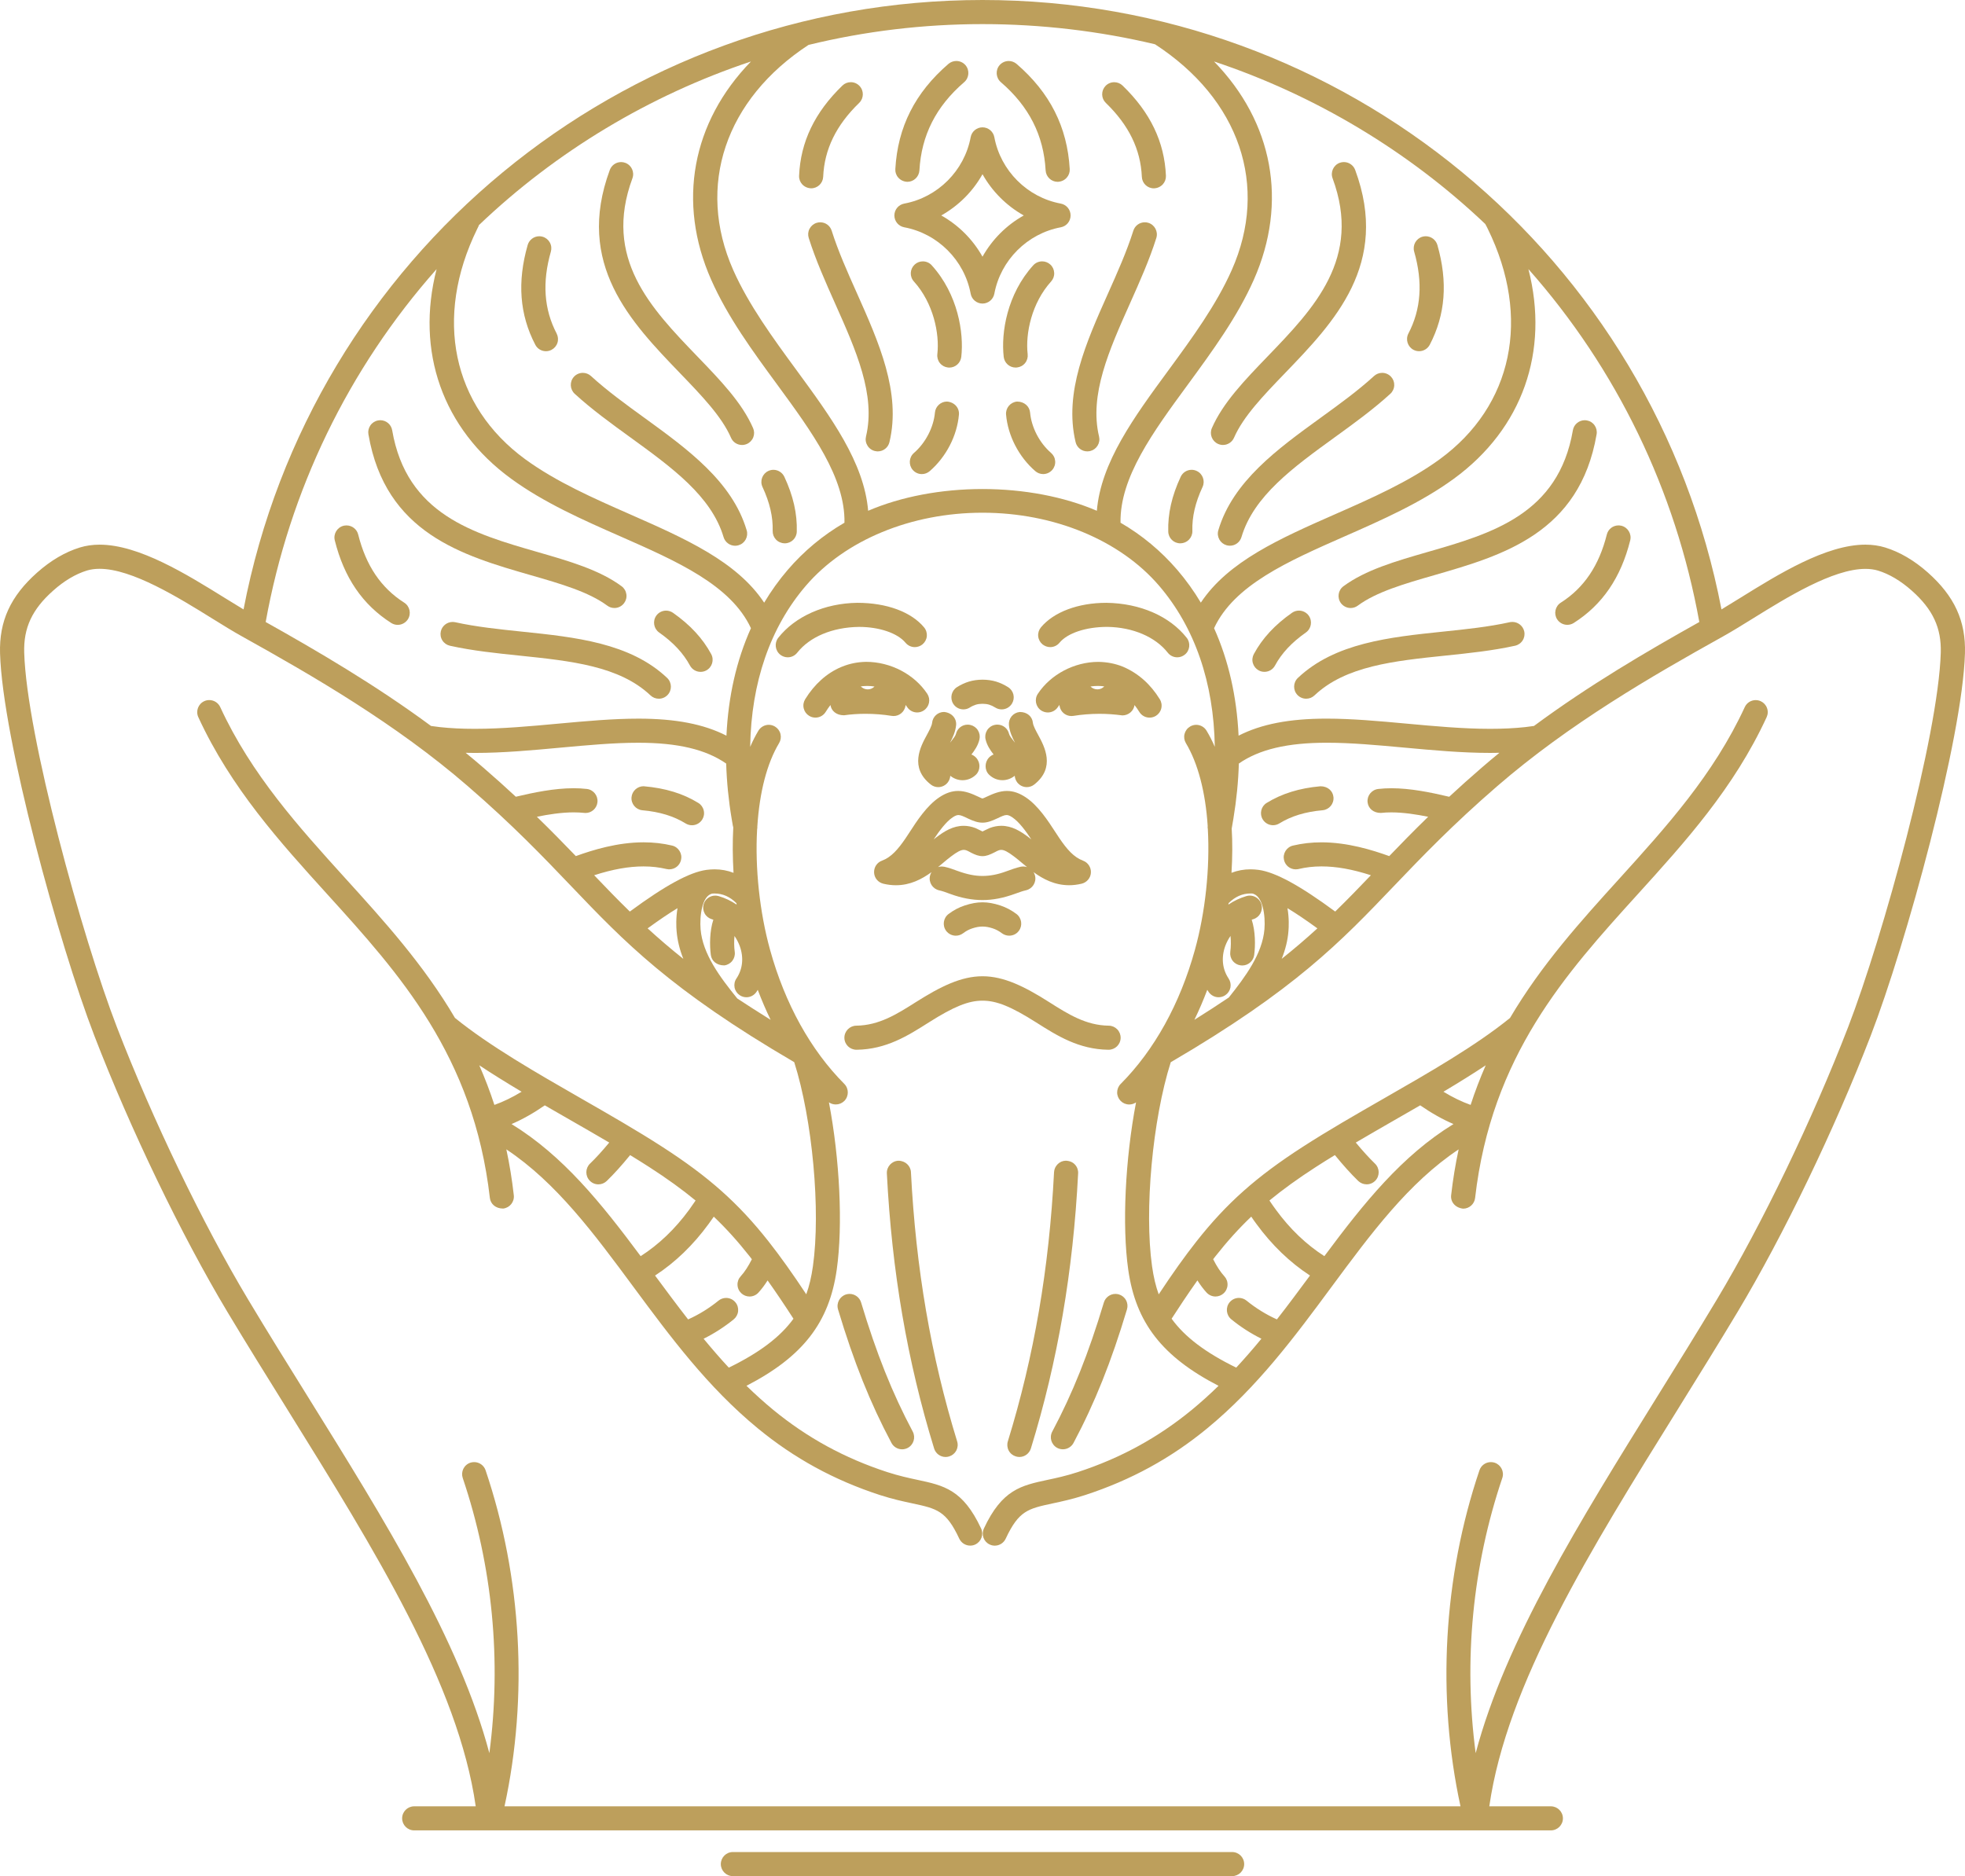
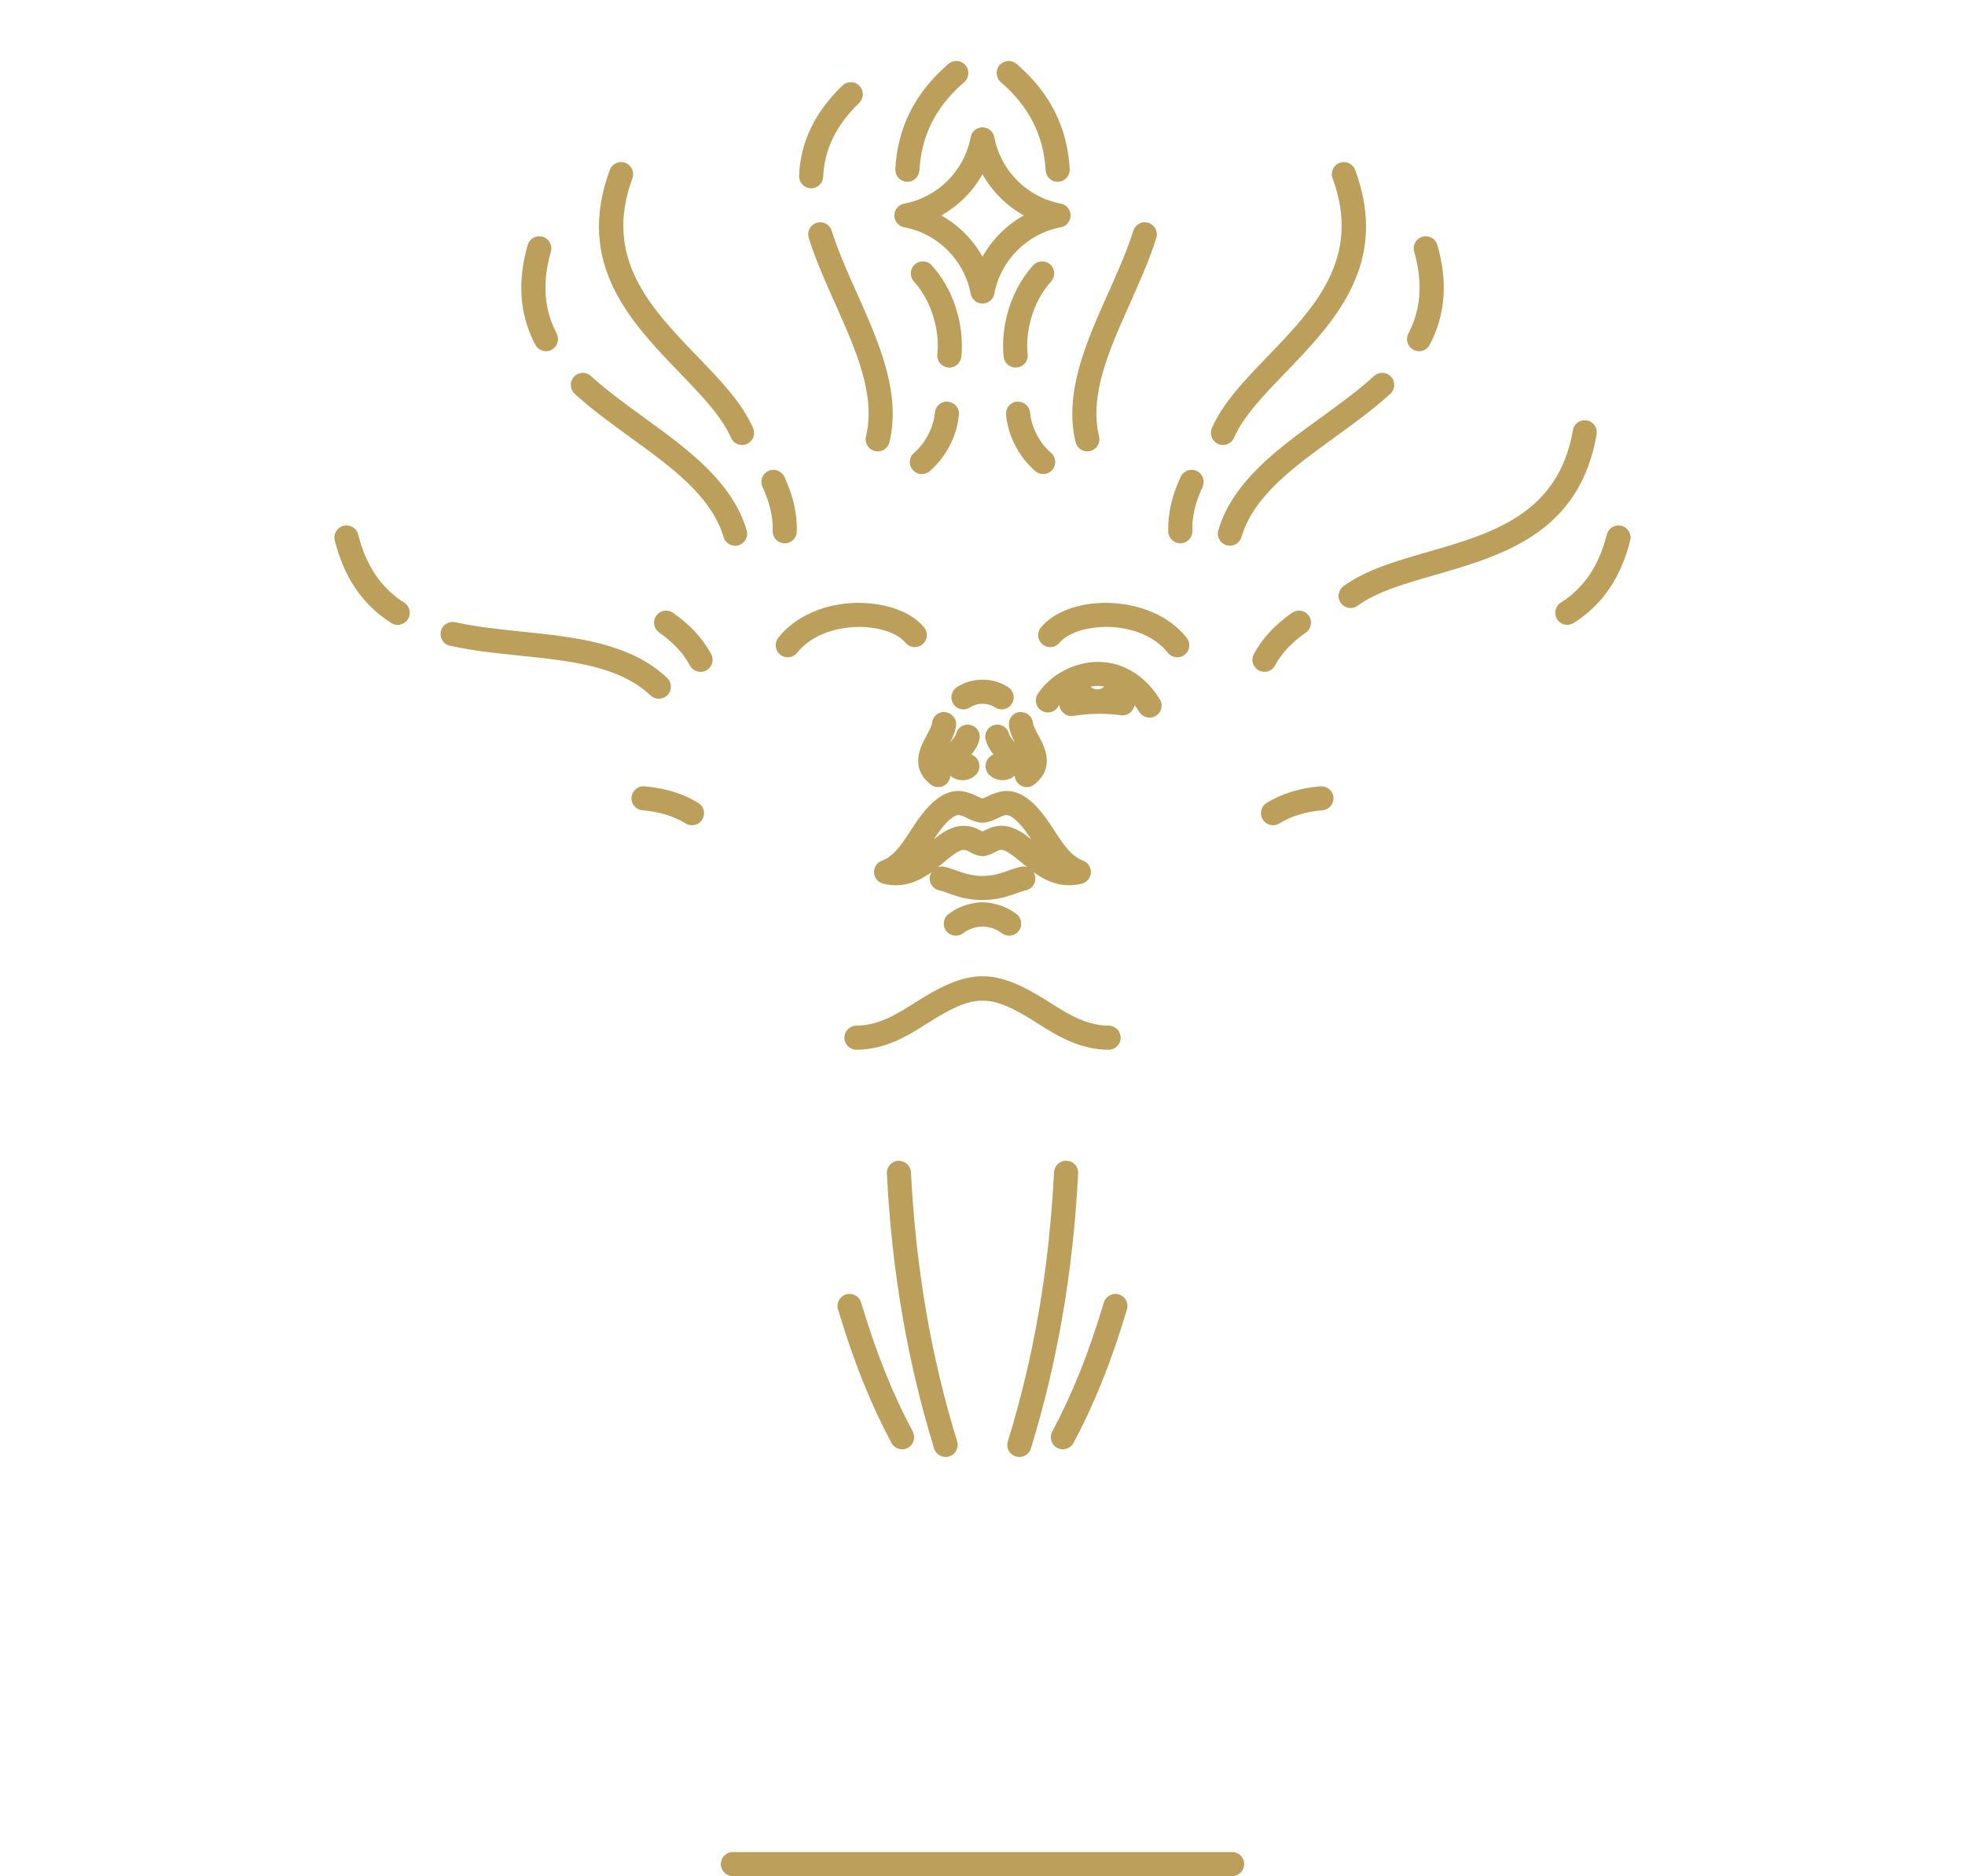
<svg xmlns="http://www.w3.org/2000/svg" version="1.1" id="Warstwa_1" x="0px" y="0px" width="192px" height="183.33px" viewBox="0 0 192 183.33" enable-background="new 0 0 192 183.33" xml:space="preserve">
  <g>
    <path fill="#BD9F5C" d="M108.303,102.582h0.007c0.653,0,1.177-0.51,1.188-1.163c0.004-0.314-0.114-0.61-0.334-0.836   c-0.222-0.225-0.515-0.352-0.829-0.354c-2.238-0.029-3.979-1.134-5.824-2.304c-2.39-1.515-4.412-2.526-6.51-2.526   c-2.096,0-4.118,1.012-6.513,2.528c-1.844,1.169-3.584,2.272-5.821,2.302c-0.648,0.007-1.168,0.543-1.163,1.192   c0.011,0.651,0.534,1.161,1.195,1.161c2.905-0.038,5.013-1.375,7.051-2.669c2.452-1.553,3.872-2.128,5.249-2.128   c1.378,0,2.801,0.575,5.252,2.13C103.29,101.208,105.398,102.544,108.303,102.582z" />
    <path fill="#BD9F5C" d="M89.008,114.541c-0.031-0.613-0.548-1.115-1.229-1.115c-0.002,0-0.005,0-0.006,0   c-0.646,0.033-1.148,0.587-1.118,1.236c0.488,9.583,2,18.374,4.617,26.881c0.153,0.495,0.604,0.833,1.125,0.833   c0.12,0,0.241-0.021,0.345-0.054c0.301-0.093,0.547-0.295,0.696-0.57c0.147-0.281,0.179-0.599,0.084-0.904   C90.963,132.532,89.487,123.93,89.008,114.541z" />
    <path fill="#BD9F5C" d="M102.615,63.236c0.353,0,0.684-0.156,0.906-0.426c0.781-0.941,2.566-1.551,4.675-1.551c0,0,0.002,0,0.004,0   c2.483,0.034,4.692,0.977,5.902,2.521c0.223,0.286,0.562,0.452,0.928,0.452c0.261,0,0.521-0.09,0.727-0.254   c0.25-0.192,0.403-0.474,0.441-0.786c0.035-0.313-0.049-0.621-0.245-0.867c-1.649-2.099-4.537-3.375-7.847-3.418   c-2.758,0-5.147,0.897-6.397,2.399c-0.2,0.244-0.295,0.548-0.267,0.861s0.18,0.597,0.42,0.797   C102.076,63.136,102.344,63.236,102.615,63.236z" />
    <path fill="#BD9F5C" d="M105.045,113.813c-0.21-0.235-0.5-0.37-0.897-0.39c-0.604,0-1.124,0.501-1.157,1.118   c-0.477,9.391-1.952,17.995-4.514,26.306c-0.093,0.305-0.063,0.626,0.085,0.904c0.148,0.278,0.395,0.478,0.691,0.567   c0.117,0.035,0.235,0.057,0.351,0.057c0.519,0,0.968-0.338,1.124-0.833c2.616-8.501,4.128-17.294,4.616-26.878   C105.362,114.35,105.257,114.047,105.045,113.813z" />
    <path fill="#BD9F5C" d="M84.139,127.28c-0.145-0.495-0.608-0.841-1.127-0.841c-0.113,0-0.224,0.018-0.335,0.05   c-0.621,0.185-0.978,0.842-0.792,1.468c1.54,5.133,3.148,9.155,5.22,13.045c0.205,0.384,0.604,0.624,1.043,0.624   c0.192,0,0.383-0.052,0.55-0.138c0.57-0.307,0.789-1.018,0.487-1.593C87.188,136.146,85.633,132.253,84.139,127.28z" />
-     <path fill="#BD9F5C" d="M87.118,69.954l0.193,0.016c0.577,0,1.066-0.415,1.165-0.99c0.004-0.033,0.008-0.064,0.009-0.096   c0.055,0.069,0.103,0.139,0.151,0.21c0.216,0.329,0.585,0.527,0.98,0.527c0.231,0,0.457-0.067,0.646-0.195   c0.264-0.174,0.446-0.441,0.51-0.75c0.063-0.308,0.001-0.622-0.171-0.883c-1.258-1.896-3.579-3.119-5.976-3.118   c-0.81,0.012-1.593,0.169-2.292,0.451l-0.17,0.067c-1.379,0.587-2.587,1.672-3.489,3.134c-0.165,0.269-0.217,0.584-0.143,0.892   c0.073,0.307,0.261,0.567,0.523,0.727c0.186,0.118,0.399,0.179,0.62,0.179c0.414,0,0.791-0.209,1.005-0.56   c0.149-0.24,0.302-0.463,0.466-0.671c0,0.003,0.001,0.005,0.001,0.006c0.082,0.569,0.581,0.997,1.312,0.996c0.01,0,0.017,0,0.025,0   c0.649-0.094,1.35-0.143,2.082-0.143C85.427,69.753,86.313,69.822,87.118,69.954z M84.791,67.367   c-0.269-0.002-0.511-0.113-0.687-0.292c0.207-0.028,0.418-0.045,0.631-0.045c0.235,0,0.478,0.02,0.714,0.056   C85.276,67.261,85.042,67.365,84.791,67.367z" />
-     <path fill="#BD9F5C" d="M51.869,56.208c2.902,0.835,5.642,1.626,7.466,2.974c0.201,0.151,0.445,0.232,0.701,0.232   c0.376,0,0.718-0.174,0.946-0.479c0.188-0.25,0.267-0.56,0.22-0.87c-0.046-0.312-0.211-0.589-0.465-0.777   c-2.161-1.599-5.099-2.445-8.217-3.345c-6.287-1.813-12.792-3.688-14.201-11.901c-0.097-0.567-0.588-0.979-1.164-0.979   l-0.195,0.019c-0.311,0.052-0.583,0.223-0.764,0.479c-0.181,0.259-0.252,0.571-0.197,0.88   C37.657,52.113,45.207,54.288,51.869,56.208z" />
    <path fill="#BD9F5C" d="M90.169,25.541c-0.292,0-0.574,0.108-0.786,0.303c-0.233,0.211-0.372,0.5-0.39,0.813   c-0.015,0.314,0.092,0.617,0.306,0.85c1.898,2.104,2.518,5.081,2.289,7.101c-0.037,0.313,0.05,0.621,0.244,0.867   c0.197,0.246,0.48,0.402,0.786,0.436l0.139,0.01c0.594,0,1.097-0.447,1.17-1.044c0.268-2.362-0.328-6.124-2.886-8.95   C90.82,25.68,90.503,25.541,90.169,25.541z" />
    <path fill="#BD9F5C" d="M51.023,61.725c-2.202-0.229-4.478-0.464-6.551-0.923l-0.195-0.025h-0.05c-0.552,0-1.036,0.386-1.154,0.919   c-0.07,0.305-0.017,0.621,0.151,0.886c0.17,0.268,0.435,0.452,0.744,0.521c2.201,0.488,4.545,0.732,6.813,0.965   c5.014,0.521,9.751,1.014,12.784,3.89c0.222,0.208,0.509,0.32,0.812,0.32c0.32,0,0.632-0.133,0.853-0.367   c0.448-0.47,0.427-1.216-0.044-1.666C61.571,62.822,56.209,62.264,51.023,61.725z" />
    <path fill="#BD9F5C" d="M67.416,65.035c0.206,0.381,0.604,0.619,1.039,0.619c0.196,0,0.385-0.048,0.559-0.142   c0.571-0.309,0.784-1.024,0.476-1.595c-0.829-1.535-2.051-2.854-3.731-4.034c-0.2-0.137-0.434-0.213-0.674-0.213   c-0.385,0-0.745,0.186-0.966,0.501c-0.369,0.533-0.241,1.268,0.289,1.64C65.783,62.777,66.767,63.833,67.416,65.035z" />
    <path fill="#BD9F5C" d="M120.39,180.98H71.608c-0.648,0-1.176,0.525-1.176,1.178c0,0.648,0.53,1.176,1.176,1.176h48.782   c0.65,0,1.178-0.529,1.178-1.176C121.568,181.506,121.041,180.98,120.39,180.98z" />
    <path fill="#BD9F5C" d="M105.688,86.354c0.505-0.12,0.877-0.563,0.904-1.07c0.033-0.515-0.28-0.999-0.765-1.178   c-0.909-0.339-1.58-1.119-2.307-2.188c-0.119-0.173-0.247-0.372-0.385-0.583c-0.71-1.096-1.682-2.598-2.904-3.416   c-0.63-0.423-1.234-0.628-1.847-0.628c-0.715,0-1.373,0.282-1.988,0.571c-0.156,0.073-0.353,0.166-0.396,0.166   c-0.049,0-0.24-0.093-0.396-0.167c-0.613-0.29-1.274-0.57-1.986-0.57c-0.611,0-1.218,0.205-1.846,0.628   c-1.224,0.819-2.195,2.32-2.902,3.414l-0.386,0.585c-0.728,1.066-1.396,1.85-2.309,2.187c-0.487,0.18-0.796,0.65-0.767,1.177   c0.028,0.521,0.394,0.952,0.905,1.075c0.415,0.099,0.827,0.149,1.228,0.149c1.404-0.001,2.528-0.593,3.479-1.281   c-0.073,0.111-0.126,0.235-0.153,0.372c-0.143,0.633,0.259,1.264,0.894,1.406c0.331,0.071,0.647,0.188,1.117,0.363   c1.087,0.395,2.108,0.587,3.123,0.587c1.013,0,2.036-0.192,3.267-0.643c0.335-0.122,0.647-0.236,0.976-0.311   c0.634-0.142,1.036-0.771,0.895-1.406c-0.029-0.134-0.08-0.257-0.151-0.369c0.944,0.688,2.067,1.277,3.474,1.28   C104.862,86.505,105.273,86.453,105.688,86.354z M98.314,85.15c-0.819,0.303-1.577,0.448-2.314,0.448   c-0.736,0-1.491-0.146-2.448-0.495c-0.402-0.15-0.815-0.301-1.287-0.405l-0.245-0.026c-0.126,0-0.25,0.022-0.363,0.059   c0.165-0.135,0.326-0.268,0.481-0.4c0.262-0.224,0.528-0.444,0.794-0.644c0.59-0.446,0.958-0.638,1.237-0.638   c0.076,0,0.152,0.014,0.235,0.039c0.12,0.039,0.232,0.104,0.344,0.162l0.153,0.083c0.39,0.198,0.724,0.329,1.101,0.329   c0.374,0,0.708-0.131,1.236-0.402c0.118-0.064,0.234-0.13,0.363-0.172c0.081-0.025,0.156-0.039,0.231-0.039   c0.28,0,0.649,0.19,1.239,0.638c0.264,0.199,0.53,0.42,0.798,0.646c0.154,0.13,0.315,0.264,0.482,0.397   c-0.118-0.036-0.241-0.059-0.37-0.059l-0.2,0.017l-0.05,0.01C99.265,84.803,98.852,84.953,98.314,85.15z M96.682,80.922   c-0.084,0.032-0.285,0.131-0.482,0.23c-0.067,0.035-0.136,0.07-0.198,0.1c-0.052-0.025-0.113-0.057-0.173-0.086   c-0.205-0.104-0.422-0.211-0.513-0.246c-0.382-0.147-0.771-0.222-1.152-0.222c-1.043,0-1.893,0.534-2.655,1.11   c-0.094,0.07-0.188,0.142-0.281,0.218c0.544-0.814,1.201-1.717,1.853-2.153c0.297-0.2,0.463-0.227,0.572-0.227   c0.219,0,0.494,0.13,0.941,0.345c0.508,0.238,0.939,0.399,1.407,0.4c0.466-0.001,0.897-0.161,1.479-0.435   c0.377-0.179,0.65-0.311,0.871-0.311c0.108,0,0.271,0.026,0.568,0.227c0.651,0.437,1.31,1.335,1.853,2.153   c-0.093-0.076-0.187-0.147-0.281-0.218c-0.763-0.576-1.611-1.11-2.654-1.11C97.457,80.698,97.067,80.772,96.682,80.922z" />
    <path fill="#BD9F5C" d="M39.493,58.889c-2.265-1.441-3.733-3.618-4.494-6.655c-0.129-0.525-0.602-0.891-1.147-0.891l-0.225,0.02   l-0.061,0.015c-0.628,0.159-1.012,0.801-0.854,1.429c0.913,3.649,2.717,6.287,5.518,8.072c0.19,0.12,0.408,0.182,0.632,0.182   c0.4,0,0.772-0.205,0.996-0.548C40.203,59.963,40.04,59.235,39.493,58.889z" />
-     <path fill="#BD9F5C" d="M188.373,55.949c-1.337-1.186-2.743-2.009-4.179-2.45c-0.593-0.183-1.244-0.276-1.93-0.276   c-3.844,0-8.493,2.887-12.23,5.206c-0.64,0.396-1.256,0.779-1.829,1.123C161.565,25.002,131.308,0,96,0   C60.69,0,30.432,25.004,23.797,59.553c-0.574-0.343-1.191-0.727-1.832-1.123c-3.737-2.319-8.388-5.206-12.231-5.206   c-0.685,0-1.335,0.093-1.928,0.276c-1.438,0.442-2.843,1.266-4.177,2.45c-2.6,2.309-3.718,4.746-3.624,7.899   c0.251,8.352,5.765,28.427,9.217,37.371c3.528,9.15,8.508,19.485,12.997,26.977c1.899,3.166,3.894,6.371,5.837,9.496   c8.598,13.836,16.728,26.912,18.427,38.819h-6.013c-0.65,0-1.177,0.528-1.177,1.175c0,0.65,0.528,1.177,1.177,1.177h111.063   c0.649,0,1.18-0.526,1.18-1.177c0-0.647-0.53-1.175-1.18-1.175h-6.013c1.708-11.927,9.842-25.009,18.447-38.844l0.31-0.503   c1.829-2.944,3.711-5.975,5.505-8.969c4.486-7.486,9.468-17.822,13.001-26.977c3.452-8.951,8.965-29.032,9.213-37.371   C192.091,60.695,190.972,58.259,188.373,55.949z M144.188,171.315c-1.198-9.026-0.31-18.27,2.602-26.887   c0.208-0.611-0.123-1.282-0.743-1.493c-0.12-0.038-0.244-0.059-0.372-0.059c-0.507,0-0.956,0.319-1.118,0.8   c-3.533,10.454-4.185,22.086-1.852,32.836H49.296c2.334-10.738,1.683-22.375-1.849-32.836c-0.162-0.479-0.611-0.8-1.118-0.8   c-0.127,0-0.252,0.021-0.376,0.059c-0.301,0.103-0.543,0.318-0.682,0.6c-0.136,0.282-0.156,0.599-0.057,0.894   c2.91,8.614,3.797,17.857,2.601,26.887c-2.918-10.996-10.148-22.626-17.773-34.891c-1.923-3.09-3.911-6.287-5.8-9.44   c-4.423-7.38-9.335-17.579-12.82-26.613c-3.398-8.803-8.816-28.484-9.057-36.594c-0.073-2.426,0.773-4.24,2.834-6.066   c1.075-0.959,2.187-1.617,3.298-1.961c0.368-0.11,0.781-0.167,1.228-0.167c3.186,0,7.702,2.803,11.03,4.868   c1.038,0.643,2.014,1.249,2.87,1.724c6.989,3.89,15.033,8.547,22.065,14.629c4.411,3.811,7.419,6.961,10.115,9.784   c5.178,5.422,9.657,10.109,21.798,17.205c1.781,5.598,2.598,14.493,1.827,19.941c-0.148,1.047-0.359,1.938-0.65,2.743   c-1.339-2.027-2.552-3.727-3.696-5.179c-2.936-3.722-5.841-6.31-10.372-9.231c-2.494-1.611-5.25-3.19-7.963-4.745   c-4.388-2.519-8.925-5.119-12.296-7.853c-3.069-5.216-6.955-9.5-10.725-13.657c-4.508-4.977-9.173-10.123-12.211-16.72   c-0.192-0.415-0.611-0.682-1.069-0.682c-0.172,0-0.335,0.034-0.492,0.107c-0.592,0.271-0.85,0.973-0.58,1.562   c3.196,6.936,7.989,12.219,12.622,17.329c7.017,7.737,14.269,15.739,15.866,29.655c0.071,0.59,0.565,1.035,1.287,1.035   c0.006,0,0.013,0,0.018,0c0.644-0.076,1.109-0.661,1.033-1.305c-0.17-1.523-0.417-3.026-0.728-4.479   c4.888,3.253,8.554,8.21,12.458,13.493c3.546,4.791,7.211,9.744,12.12,13.775c3.552,2.922,7.445,5.05,11.901,6.504   c1.252,0.406,2.285,0.628,3.195,0.822c2.399,0.517,3.299,0.707,4.58,3.446c0.194,0.416,0.614,0.682,1.069,0.682   c0.18,0,0.349-0.038,0.499-0.112c0.583-0.275,0.839-0.977,0.566-1.563c-1.779-3.806-3.643-4.202-6.226-4.754   c-0.803-0.172-1.804-0.386-2.953-0.76c-4.166-1.358-7.811-3.351-11.139-6.084c-0.869-0.717-1.743-1.504-2.608-2.345   c5.518-2.852,8.087-6.179,8.821-11.351c0.614-4.315,0.293-10.817-0.763-16.347c0.192,0.133,0.427,0.206,0.669,0.206   c0.313,0,0.604-0.12,0.834-0.342c0.452-0.459,0.455-1.206,0.001-1.666c-3.292-3.306-5.799-7.835-7.256-13.102   c-1.018-3.679-1.479-7.99-1.266-11.756c0.023-0.129,0.03-0.251,0.021-0.291c0.214-3.375,0.951-6.194,2.126-8.152   c0.162-0.269,0.211-0.586,0.137-0.892c-0.075-0.307-0.269-0.564-0.536-0.727c-0.183-0.109-0.393-0.172-0.607-0.172   c-0.413,0-0.802,0.221-1.013,0.572c-0.293,0.492-0.563,1.018-0.805,1.582c0.098-6.283,1.959-11.689,5.449-15.752   c3.835-4.463,10.284-7.127,17.249-7.127c6.967,0,13.416,2.664,17.25,7.127c3.488,4.065,5.352,9.469,5.45,15.75   c-0.243-0.563-0.511-1.088-0.806-1.578c-0.211-0.352-0.598-0.572-1.008-0.572c-0.216,0-0.427,0.061-0.606,0.17   c-0.27,0.162-0.459,0.419-0.538,0.725c-0.077,0.305-0.027,0.623,0.133,0.892c1.176,1.962,1.914,4.783,2.129,8.076   c-0.014,0.133-0.004,0.265,0.014,0.305c0.218,3.836-0.243,8.145-1.262,11.823c-1.455,5.267-3.964,9.796-7.255,13.103   c-0.221,0.223-0.343,0.521-0.343,0.834c0.002,0.314,0.127,0.609,0.351,0.831c0.222,0.22,0.514,0.341,0.829,0.341   c0.242,0,0.474-0.072,0.666-0.206c-1.056,5.532-1.375,12.037-0.763,16.347c0.735,5.174,3.307,8.5,8.823,11.351   c-0.863,0.844-1.739,1.629-2.607,2.346c-3.328,2.731-6.972,4.721-11.141,6.083c-1.148,0.375-2.152,0.59-2.958,0.76   c-2.58,0.552-4.443,0.95-6.221,4.755c-0.132,0.286-0.147,0.602-0.041,0.899c0.108,0.296,0.326,0.533,0.604,0.659   c0.156,0.079,0.327,0.116,0.503,0.116c0.454,0,0.873-0.265,1.066-0.682c1.281-2.738,2.179-2.929,4.582-3.445   c0.909-0.195,1.938-0.416,3.195-0.823c4.459-1.458,8.352-3.584,11.902-6.504c4.927-4.048,8.605-9.024,12.161-13.836   c3.865-5.225,7.526-10.178,12.416-13.433c-0.313,1.458-0.56,2.959-0.733,4.482c-0.071,0.643,0.394,1.226,1.173,1.31   c0.598,0,1.102-0.449,1.169-1.045c1.6-13.912,8.852-21.913,15.872-29.66c4.633-5.11,9.422-10.396,12.612-17.318   c0.134-0.288,0.147-0.607,0.036-0.903c-0.108-0.296-0.327-0.532-0.613-0.663c-0.157-0.07-0.32-0.106-0.492-0.106   c-0.459,0-0.879,0.269-1.067,0.685c-3.043,6.597-7.711,11.745-12.239,16.747c-3.755,4.141-7.632,8.425-10.698,13.629   c-3.362,2.726-7.9,5.33-12.345,7.878c-2.664,1.529-5.42,3.108-7.914,4.72c-4.531,2.924-7.441,5.51-10.373,9.231   c-1.151,1.461-2.336,3.122-3.694,5.18c-0.29-0.803-0.501-1.694-0.65-2.743c-0.77-5.453,0.046-14.348,1.827-19.942   c12.145-7.099,16.621-11.785,21.821-17.231c2.663-2.784,5.678-5.941,10.093-9.758c7.034-6.083,15.077-10.739,22.066-14.629   c0.86-0.48,1.852-1.094,2.9-1.743c3.298-2.047,7.814-4.848,10.997-4.848c0.449,0,0.861,0.057,1.229,0.167   c1.109,0.341,2.221,1.002,3.301,1.961c2.056,1.825,2.901,3.638,2.831,6.066c-0.241,8.109-5.66,27.788-9.056,36.594   c-3.486,9.029-8.397,19.228-12.823,26.613c-1.891,3.151-3.874,6.349-5.799,9.44C154.338,148.69,147.106,160.319,144.188,171.315z    M125.799,88.746c0.86,0.521,1.84,1.182,2.923,1.974c-1.133,1.036-2.286,2.02-3.487,2.977c0.367-0.919,0.588-1.814,0.658-2.7   C125.929,90.594,125.967,89.727,125.799,88.746z M119.722,97.25c0.262-0.173,0.441-0.44,0.504-0.751   c0.058-0.307-0.006-0.621-0.181-0.883c-0.614-0.918-0.731-2.047-0.326-3.17c0.126-0.346,0.301-0.68,0.514-0.986   c0.049,0.494,0.046,1.051-0.022,1.551c-0.042,0.312,0.04,0.622,0.231,0.872c0.19,0.251,0.469,0.41,0.771,0.45l0.169,0.013   c0.587,0,1.085-0.44,1.164-1.021c0.127-0.939,0.124-2.333-0.242-3.453c0.049-0.018,0.095-0.033,0.144-0.047   c0.623-0.179,0.982-0.832,0.804-1.462c-0.147-0.499-0.612-0.846-1.133-0.846c-0.109,0-0.222,0.015-0.327,0.047   c-0.625,0.182-1.22,0.462-1.766,0.832c0.006-0.047,0.015-0.093,0.019-0.139c0.646-0.639,1.348-0.948,2.153-0.948h0.131   c1.087,0.173,1.325,2.233,1.22,3.49c-0.199,2.413-1.881,4.669-3.479,6.674c-1.054,0.71-2.18,1.44-3.366,2.183   c0.459-0.944,0.879-1.923,1.259-2.931c0.042,0.07,0.086,0.139,0.134,0.208c0.219,0.323,0.584,0.518,0.974,0.518   C119.304,97.45,119.533,97.382,119.722,97.25z M141.602,77.859c-1.862-0.441-3.819-0.832-5.643-0.832   c-0.44,0-0.873,0.022-1.294,0.071c-0.646,0.075-1.111,0.659-1.038,1.305c0.071,0.592,0.563,1.036,1.283,1.036   c0.007,0,0.016,0,0.021,0c0.327-0.038,0.666-0.054,1.011-0.054c1.199,0,2.483,0.203,3.603,0.43   c-1.446,1.406-2.719,2.712-3.803,3.843c-1.679-0.606-4.088-1.346-6.624-1.346c-0.963,0-1.9,0.106-2.782,0.318   c-0.307,0.072-0.564,0.26-0.731,0.528c-0.164,0.269-0.216,0.585-0.142,0.889c0.125,0.533,0.595,0.905,1.147,0.905l0.218-0.018   l0.058-0.014c0.702-0.168,1.454-0.255,2.237-0.255c1.451,0,3.001,0.276,4.825,0.863c-1.115,1.168-2.268,2.361-3.486,3.548   c-3.459-2.552-5.844-3.847-7.482-4.072c-0.271-0.035-0.537-0.055-0.796-0.055c-0.65,0-1.271,0.114-1.855,0.341   c0.094-1.525,0.102-2.999,0.02-4.326l0.165-0.965c0.304-1.829,0.482-3.64,0.533-5.387c2.001-1.385,4.741-2.033,8.591-2.033   c2.392,0,4.928,0.234,7.615,0.48c2.737,0.253,5.571,0.515,8.345,0.515c0.305,0,0.605-0.002,0.908-0.011   c-0.583,0.476-1.161,0.961-1.732,1.455C143.627,76.01,142.576,76.953,141.602,77.859z M71.958,95.616   c-0.178,0.26-0.24,0.572-0.183,0.882c0.062,0.312,0.24,0.575,0.5,0.75c0.193,0.134,0.421,0.203,0.659,0.203   c0.39,0,0.753-0.193,0.976-0.52c0.044-0.067,0.088-0.135,0.13-0.204c0.38,1.004,0.8,1.985,1.259,2.93   c-1.182-0.736-2.286-1.445-3.259-2.086c-1.704-2.101-3.386-4.355-3.586-6.769c-0.104-1.257,0.135-3.318,1.17-3.485l0.181-0.006   c0.806,0,1.51,0.311,2.153,0.948c0.004,0.047,0.013,0.091,0.017,0.137c-0.542-0.366-1.138-0.648-1.758-0.83   c-0.11-0.033-0.223-0.048-0.333-0.048c-0.523,0-0.988,0.349-1.132,0.849c-0.085,0.302-0.051,0.62,0.101,0.896   c0.15,0.276,0.401,0.476,0.703,0.563c0.047,0.014,0.095,0.029,0.144,0.046c-0.366,1.118-0.37,2.512-0.245,3.452   c0.078,0.577,0.568,1.013,1.301,1.013c0.009,0,0.019,0,0.026-0.001c0.311-0.042,0.587-0.203,0.778-0.454   c0.19-0.251,0.274-0.562,0.231-0.868c-0.069-0.502-0.073-1.061-0.024-1.551c0.212,0.307,0.383,0.637,0.513,0.984   C72.687,93.571,72.573,94.697,71.958,95.616z M66.199,88.746c-0.162,0.978-0.125,1.848-0.088,2.25   c0.076,0.888,0.29,1.782,0.657,2.703c-1.207-0.961-2.36-1.947-3.489-2.979C64.364,89.931,65.34,89.267,66.199,88.746z    M46.406,73.576c2.774,0,5.607-0.262,8.347-0.515c2.686-0.246,5.222-0.48,7.613-0.48c3.85,0,6.589,0.648,8.589,2.033   c0.053,1.767,0.231,3.58,0.534,5.384l0.118,0.69l0.041,0.164c-0.076,1.424-0.067,2.911,0.025,4.439   c-0.584-0.227-1.204-0.341-1.852-0.341c-0.26,0-0.526,0.02-0.796,0.055c-1.639,0.224-4.024,1.52-7.484,4.072   c-1.206-1.174-2.328-2.336-3.485-3.548c1.824-0.587,3.374-0.863,4.826-0.863c0.783,0,1.537,0.086,2.244,0.256l0.215,0.029h0.054   c0.548,0,1.02-0.371,1.145-0.903c0.075-0.306,0.024-0.621-0.14-0.889c-0.166-0.27-0.425-0.458-0.732-0.531   c-0.881-0.212-1.815-0.317-2.782-0.317c-2.537,0-4.945,0.739-6.621,1.346c-1.145-1.189-2.389-2.465-3.807-3.843   c1.118-0.228,2.404-0.43,3.6-0.43c0.347,0,0.684,0.016,1.153,0.061c0.597,0,1.1-0.449,1.165-1.046   c0.073-0.644-0.392-1.229-1.037-1.303c-0.421-0.049-0.855-0.07-1.294-0.07c-1.903,0-3.896,0.418-5.644,0.831   c-0.973-0.905-2.022-1.849-3.167-2.838c-0.571-0.494-1.148-0.979-1.732-1.455C45.802,73.574,46.103,73.576,46.406,73.576z    M50.966,106.683c-0.903,0.549-1.78,0.976-2.659,1.288c-0.427-1.308-0.92-2.604-1.477-3.871   C48.022,104.89,49.376,105.735,50.966,106.683z M71.693,128.925c0.243-0.2,0.397-0.483,0.428-0.799   c0.029-0.312-0.059-0.618-0.259-0.859c-0.226-0.275-0.559-0.435-0.915-0.435c-0.269,0-0.536,0.096-0.744,0.267   c-0.906,0.736-1.901,1.354-2.968,1.833c-1.11-1.421-2.173-2.859-3.23-4.286c1.973-1.286,3.73-2.982,5.238-5.048   c0.169-0.229,0.336-0.467,0.501-0.706c1.213,1.155,2.333,2.396,3.492,3.863l0.228,0.297c-0.341,0.684-0.716,1.256-1.09,1.664   c-0.214,0.232-0.326,0.533-0.312,0.848c0.011,0.315,0.147,0.604,0.38,0.819c0.218,0.2,0.5,0.312,0.796,0.312   c0.33,0,0.646-0.139,0.868-0.383c0.308-0.337,0.608-0.733,0.895-1.19c0.792,1.11,1.624,2.345,2.528,3.744   c-1.29,1.78-3.31,3.309-6.318,4.779c-0.8-0.861-1.608-1.792-2.462-2.824C69.794,130.302,70.781,129.665,71.693,128.925z    M57.648,113.711c-0.464,0.451-0.477,1.196-0.024,1.664c0.222,0.232,0.522,0.36,0.846,0.36c0.306,0,0.604-0.124,0.817-0.332   c0.717-0.698,1.45-1.506,2.283-2.527c0.637,0.388,1.26,0.779,1.869,1.17c1.739,1.12,3.222,2.193,4.527,3.269   c-0.207,0.309-0.414,0.606-0.625,0.896c-1.37,1.875-2.962,3.399-4.742,4.54c-3.894-5.233-7.591-9.823-12.616-12.908   c1.072-0.461,2.146-1.065,3.249-1.829l2.347,1.351c1.31,0.751,2.64,1.514,3.95,2.285C58.842,112.479,58.237,113.143,57.648,113.711   z M141.04,106.683c1.589-0.949,2.941-1.795,4.13-2.583c-0.557,1.269-1.051,2.566-1.476,3.871   C142.818,107.658,141.938,107.231,141.04,106.683z M119.559,126.384c0.233-0.212,0.369-0.502,0.383-0.815   c0.015-0.315-0.096-0.619-0.309-0.851c-0.374-0.406-0.749-0.979-1.095-1.669l0.228-0.293c1.165-1.476,2.285-2.715,3.494-3.866   c0.163,0.243,0.329,0.479,0.501,0.708c1.508,2.067,3.269,3.763,5.237,5.046c-1.057,1.428-2.121,2.866-3.232,4.287   c-1.065-0.48-2.063-1.097-2.966-1.833c-0.209-0.172-0.475-0.267-0.745-0.267c-0.355,0-0.689,0.159-0.916,0.435   c-0.408,0.501-0.332,1.246,0.172,1.658c0.907,0.74,1.896,1.375,2.941,1.896c-0.842,1.023-1.655,1.954-2.462,2.824   c-3.006-1.472-5.026-3.001-6.313-4.779c0.646-0.998,1.53-2.347,2.522-3.744c0.284,0.45,0.586,0.851,0.897,1.191   c0.225,0.241,0.538,0.382,0.867,0.382C119.064,126.693,119.346,126.581,119.559,126.384z M134.382,115.375   c0.449-0.468,0.436-1.214-0.029-1.662c-0.58-0.564-1.197-1.241-1.879-2.063c1.244-0.732,2.508-1.458,3.75-2.173   c0,0,1.764-1.009,2.545-1.464c1.103,0.763,2.177,1.369,3.251,1.829c-5.025,3.084-8.723,7.675-12.616,12.908   c-1.781-1.141-3.374-2.667-4.74-4.541c-0.212-0.286-0.42-0.587-0.628-0.896c1.303-1.071,2.787-2.146,4.528-3.269   c0.607-0.391,1.23-0.782,1.867-1.17c0.831,1.018,1.561,1.828,2.281,2.528c0.225,0.212,0.514,0.331,0.819,0.331   C133.853,115.735,134.153,115.607,134.382,115.375z M149.884,70.94c-0.285,0.044-0.571,0.081-0.864,0.113   c-1.052,0.113-2.167,0.167-3.415,0.167c-2.663,0-5.446-0.257-8.157-0.507c-2.746-0.252-5.339-0.489-7.832-0.489   c-3.62,0-6.376,0.531-8.594,1.665c-0.179-3.829-0.983-7.359-2.395-10.503c1.96-4.219,7.208-6.528,12.758-8.973   c3.664-1.612,7.454-3.282,10.676-5.635c6.703-4.894,9.343-12.438,7.28-20.483c8.615,9.73,14.369,21.603,16.699,34.487   C160.825,63.703,155.278,66.954,149.884,70.94z M140.676,44.876c-3.024,2.205-6.691,3.82-10.24,5.381   c-5.353,2.359-10.426,4.595-13.103,8.632c-0.679-1.136-1.449-2.209-2.299-3.198c-1.587-1.847-3.451-3.397-5.548-4.613   c-0.078-4.418,3.164-8.845,6.598-13.524c2.365-3.232,4.813-6.574,6.428-10.22c3.346-7.565,1.878-15.397-3.889-21.326   c9.89,3.293,19.042,8.791,26.5,15.88c0.087,0.157,0.173,0.315,0.254,0.488C149.622,31.038,147.819,39.659,140.676,44.876z    M120.358,26.381c-1.511,3.414-3.88,6.651-6.173,9.78c-3.396,4.627-6.611,9.013-7.012,13.751   c-3.196-1.374-7.132-2.125-11.172-2.125c-4.042,0-7.979,0.751-11.174,2.125c-0.402-4.738-3.616-9.124-7.017-13.763   c-2.292-3.127-4.659-6.363-6.17-9.769C68.004,18.154,70.88,9.706,79,4.389C84.538,3.039,90.257,2.356,96,2.356   c5.743,0,11.464,0.683,16.858,1.971C121.124,9.706,124.001,18.154,120.358,26.381z M46.626,22.373   c0.081-0.168,0.166-0.326,0.165-0.371c7.536-7.195,16.694-12.699,26.586-15.994c-5.766,5.928-7.236,13.762-3.888,21.326   c1.621,3.663,4.064,6.996,6.438,10.23c3.426,4.678,6.666,9.104,6.586,13.514c-2.101,1.22-3.965,2.769-5.547,4.613   c-0.849,0.989-1.619,2.061-2.299,3.201c-2.677-4.041-7.749-6.274-13.103-8.633c-3.553-1.562-7.222-3.18-10.242-5.381   C44.18,39.659,42.379,31.037,46.626,22.373z M42.659,26.298c-2.063,8.044,0.575,15.586,7.281,20.481   c3.227,2.354,7.013,4.022,10.676,5.635c5.552,2.446,10.798,4.756,12.758,8.973c-1.412,3.143-2.216,6.672-2.394,10.503   c-2.217-1.133-4.974-1.664-8.596-1.664c-2.493,0-5.083,0.237-7.851,0.49c-2.69,0.249-5.479,0.505-8.14,0.505   c-1.246,0-2.362-0.053-3.411-0.167c-0.295-0.033-0.583-0.071-0.868-0.113c-5.412-4-11.18-7.372-16.155-10.158   C28.289,47.899,34.042,36.026,42.659,26.298z" />
    <path fill="#BD9F5C" d="M102.385,69.622c0.394,0,0.763-0.197,0.98-0.527c0.049-0.072,0.097-0.144,0.151-0.212   c0.004,0.033,0.006,0.064,0.014,0.099c0.091,0.574,0.58,0.989,1.16,0.989l0.188-0.015c0.809-0.131,1.692-0.202,2.558-0.202   c0.733,0,1.435,0.049,2.234,0.155c0.593,0,1.101-0.434,1.185-1.009l0.001-0.001c0.165,0.206,0.318,0.43,0.466,0.668   c0.215,0.35,0.59,0.559,1.002,0.559c0.219,0,0.427-0.059,0.618-0.174c0.268-0.166,0.454-0.424,0.527-0.73   c0.073-0.306,0.021-0.624-0.144-0.89c-0.901-1.463-2.106-2.548-3.616-3.188c-0.742-0.296-1.528-0.452-2.387-0.466   c-2.345,0-4.665,1.225-5.915,3.119c-0.36,0.541-0.211,1.271,0.33,1.633C101.931,69.553,102.155,69.622,102.385,69.622z    M107.238,67.365c-0.268,0-0.51-0.104-0.687-0.28c0.237-0.038,0.479-0.056,0.714-0.056c0.215,0,0.427,0.016,0.633,0.045   C107.729,67.253,107.492,67.364,107.238,67.365z" />
    <path fill="#BD9F5C" d="M96.001,88.173c-0.542,0-1.087,0.097-1.729,0.306c-0.576,0.188-1.083,0.456-1.587,0.836   c-0.52,0.391-0.623,1.13-0.236,1.649c0.221,0.294,0.574,0.471,0.944,0.471c0.254,0,0.496-0.082,0.706-0.234   c0.303-0.229,0.583-0.377,0.908-0.483c0.367-0.12,0.684-0.176,0.994-0.176s0.626,0.056,0.991,0.174   c0.325,0.107,0.614,0.261,0.91,0.484c0.202,0.151,0.454,0.233,0.706,0.233c0.378,0,0.719-0.169,0.942-0.469   c0.389-0.516,0.286-1.256-0.232-1.651c-0.511-0.382-1.017-0.646-1.59-0.836C97.087,88.271,96.54,88.173,96.001,88.173z" />
    <path fill="#BD9F5C" d="M107.859,127.278c-1.495,4.982-3.049,8.871-5.043,12.616c-0.306,0.572-0.089,1.285,0.487,1.595   c0.175,0.089,0.36,0.135,0.553,0.135c0.436,0,0.834-0.239,1.04-0.625c2.073-3.896,3.683-7.918,5.219-13.043   c0.092-0.301,0.06-0.619-0.09-0.896c-0.148-0.279-0.396-0.479-0.702-0.572c-0.108-0.03-0.22-0.048-0.332-0.048   C108.472,126.439,108.006,126.785,107.859,127.278z" />
    <path fill="#BD9F5C" d="M90.946,76.663c0.204,0.164,0.462,0.255,0.726,0.255c0.363,0,0.702-0.166,0.929-0.452   c0.149-0.191,0.236-0.42,0.251-0.658c0.016,0.014,0.036,0.029,0.055,0.044c0.343,0.256,0.737,0.39,1.149,0.39   c0.484,0,0.944-0.19,1.3-0.534c0.22-0.212,0.341-0.503,0.345-0.818c0.003-0.328-0.125-0.646-0.345-0.87   c-0.124-0.128-0.272-0.227-0.438-0.289c0.295-0.382,0.634-0.852,0.782-1.466c0.073-0.308,0.021-0.622-0.143-0.891   c-0.163-0.269-0.424-0.457-0.725-0.528c-0.094-0.024-0.188-0.034-0.282-0.034c-0.544,0-1.015,0.37-1.143,0.902   c-0.042,0.183-0.252,0.449-0.447,0.697c-0.044,0.056-0.088,0.113-0.133,0.17c0.275-0.523,0.533-1.098,0.594-1.714   c0.063-0.646-0.409-1.223-1.179-1.295c-0.604,0-1.106,0.457-1.166,1.063c-0.026,0.29-0.29,0.771-0.522,1.202   C89.951,72.943,88.835,75.007,90.946,76.663z" />
    <path fill="#BD9F5C" d="M98.582,70.865c0.061,0.615,0.321,1.19,0.596,1.714c-0.052-0.063-0.101-0.126-0.151-0.191   c-0.189-0.242-0.391-0.497-0.433-0.677c-0.127-0.532-0.596-0.902-1.144-0.902c-0.093,0-0.188,0.011-0.278,0.033   c-0.307,0.073-0.566,0.261-0.731,0.531c-0.163,0.269-0.213,0.586-0.138,0.889c0.142,0.596,0.467,1.058,0.78,1.466   c-0.165,0.064-0.313,0.161-0.44,0.29c-0.455,0.474-0.455,1.247,0.003,1.688c0.355,0.345,0.814,0.534,1.299,0.534   c0.409,0,0.808-0.134,1.15-0.39c0.022-0.015,0.039-0.03,0.055-0.043c0.015,0.232,0.099,0.462,0.25,0.659   c0.228,0.285,0.564,0.451,0.929,0.451c0.265,0,0.517-0.088,0.727-0.254c2.109-1.659,0.994-3.726,0.39-4.837   c-0.22-0.403-0.493-0.903-0.522-1.194c-0.058-0.602-0.548-1.057-1.271-1.057c-0.006,0-0.014,0-0.018,0   c-0.314,0.033-0.598,0.184-0.797,0.427C98.643,70.246,98.552,70.554,98.582,70.865z" />
    <path fill="#BD9F5C" d="M88.479,62.81c0.225,0.269,0.554,0.426,0.907,0.426c0.274,0,0.544-0.099,0.752-0.271   c0.24-0.202,0.392-0.483,0.423-0.795c0.025-0.315-0.067-0.621-0.27-0.864c-1.247-1.502-3.637-2.399-6.52-2.399   c-0.001,0-0.001,0-0.003,0c-3.186,0.043-6.072,1.319-7.725,3.418c-0.397,0.51-0.311,1.251,0.202,1.657   c0.206,0.161,0.465,0.25,0.725,0.25c0.362,0,0.698-0.163,0.927-0.451c1.216-1.543,3.423-2.486,6.031-2.52   C85.91,61.258,87.699,61.867,88.479,62.81z" />
    <path fill="#BD9F5C" d="M94.134,69.321c0.222,0,0.438-0.063,0.624-0.18c0.202-0.129,0.404-0.222,0.597-0.281   c0.184-0.056,0.413-0.086,0.646-0.086c0.231,0,0.459,0.03,0.645,0.085c0.198,0.061,0.399,0.155,0.596,0.279   c0.189,0.121,0.406,0.184,0.631,0.184c0.403,0,0.778-0.206,0.995-0.549c0.168-0.268,0.224-0.582,0.155-0.89   c-0.072-0.307-0.258-0.569-0.523-0.734c-0.381-0.239-0.768-0.421-1.164-0.542c-0.406-0.123-0.866-0.189-1.333-0.189   c-0.466,0-0.927,0.067-1.333,0.189c-0.396,0.12-0.789,0.303-1.168,0.542c-0.544,0.347-0.708,1.075-0.363,1.624   C93.354,69.115,93.726,69.321,94.134,69.321z" />
    <path fill="#BD9F5C" d="M129.028,76.834c-0.004,0-0.006,0-0.008,0c-2.053,0.182-3.77,0.714-5.253,1.627   c-0.269,0.165-0.453,0.423-0.526,0.729c-0.071,0.309-0.021,0.624,0.144,0.887c0.21,0.347,0.595,0.563,1.003,0.563   c0.217,0,0.433-0.061,0.619-0.177c1.162-0.716,2.543-1.137,4.221-1.286c0.646-0.058,1.124-0.629,1.066-1.276   C130.242,77.293,129.739,76.834,129.028,76.834z" />
    <path fill="#BD9F5C" d="M139.31,23.086c-0.108,0-0.215,0.016-0.322,0.045c-0.625,0.179-0.987,0.83-0.81,1.455   c0.86,3.011,0.675,5.632-0.567,8.013c-0.295,0.577-0.069,1.288,0.502,1.586c0.168,0.088,0.356,0.134,0.545,0.134   c0.439,0,0.839-0.241,1.046-0.635c1.53-2.94,1.775-6.128,0.742-9.746C140.3,23.438,139.833,23.086,139.31,23.086z" />
    <path fill="#BD9F5C" d="M135.053,36.435c-0.294,0-0.577,0.108-0.796,0.309c-1.558,1.427-3.412,2.772-5.212,4.075   c-4.221,3.06-8.586,6.223-10.002,10.995c-0.091,0.302-0.056,0.62,0.094,0.898c0.151,0.274,0.397,0.477,0.699,0.566   c0.105,0.032,0.224,0.049,0.336,0.049c0.524,0,0.978-0.337,1.131-0.842c1.191-4.011,5.047-6.805,9.128-9.763   c1.846-1.336,3.754-2.719,5.415-4.239c0.234-0.214,0.372-0.508,0.384-0.822c0.014-0.314-0.096-0.614-0.308-0.841   C135.7,36.576,135.385,36.435,135.053,36.435z" />
    <path fill="#BD9F5C" d="M116.929,46.021c-0.157-0.074-0.325-0.112-0.496-0.112c-0.459,0-0.877,0.269-1.067,0.68   c-0.867,1.862-1.268,3.614-1.216,5.362c0.021,0.642,0.539,1.143,1.178,1.143h0.008l0.006-0.002   c0.326-0.007,0.628-0.141,0.848-0.375c0.213-0.228,0.327-0.526,0.316-0.835c-0.041-1.371,0.286-2.776,0.995-4.296   C117.774,46.997,117.518,46.293,116.929,46.021z" />
    <path fill="#BD9F5C" d="M99.242,35.918l0.134-0.009c0.314-0.036,0.594-0.189,0.791-0.438c0.196-0.247,0.282-0.555,0.245-0.864   c-0.229-2.021,0.391-5,2.29-7.1c0.212-0.233,0.32-0.534,0.302-0.846c-0.015-0.315-0.15-0.606-0.381-0.814   c-0.218-0.197-0.499-0.307-0.791-0.307c-0.334,0-0.653,0.139-0.875,0.385c-2.563,2.83-3.154,6.589-2.885,8.947   C98.14,35.471,98.643,35.918,99.242,35.918z" />
    <path fill="#BD9F5C" d="M53.344,34.32c0.188,0,0.377-0.046,0.542-0.133c0.28-0.145,0.488-0.39,0.583-0.69   c0.094-0.299,0.065-0.62-0.078-0.901c-1.241-2.38-1.424-5.001-0.566-8.007c0.085-0.303,0.052-0.62-0.103-0.895   c-0.152-0.276-0.404-0.476-0.709-0.563c-0.105-0.029-0.212-0.045-0.322-0.045c-0.52,0-0.987,0.352-1.132,0.855   c-1.033,3.616-0.789,6.805,0.743,9.745C52.503,34.079,52.903,34.32,53.344,34.32z" />
    <path fill="#BD9F5C" d="M88.634,17.766l0.026,0.001c0.619,0,1.136-0.488,1.176-1.114c0.193-3.436,1.624-6.255,4.374-8.624   c0.492-0.423,0.547-1.168,0.126-1.662c-0.225-0.259-0.55-0.408-0.896-0.408c-0.281,0-0.553,0.103-0.767,0.284   c-3.26,2.808-4.96,6.169-5.19,10.276c-0.02,0.311,0.083,0.61,0.291,0.84C87.99,17.604,88.294,17.748,88.634,17.766z" />
    <path fill="#BD9F5C" d="M92.531,39.239c-0.606,0-1.124,0.47-1.178,1.073c-0.131,1.454-0.917,2.966-2.051,3.949   c-0.491,0.425-0.541,1.17-0.118,1.659c0.225,0.259,0.548,0.408,0.89,0.408c0.283,0,0.558-0.104,0.771-0.29   c1.605-1.392,2.67-3.454,2.852-5.519C93.753,39.873,93.276,39.3,92.531,39.239z" />
    <path fill="#BD9F5C" d="M81.265,22.548c-0.153-0.494-0.604-0.825-1.121-0.825c-0.122,0-0.24,0.018-0.355,0.055   c-0.301,0.095-0.546,0.303-0.691,0.582c-0.146,0.28-0.171,0.598-0.076,0.897c0.677,2.146,1.637,4.298,2.573,6.396   c2.054,4.599,3.99,8.943,3.021,13.003c-0.074,0.305-0.023,0.621,0.143,0.89c0.163,0.268,0.421,0.457,0.738,0.531l0.213,0.032h0.053   c0.547,0,1.02-0.373,1.145-0.905c1.156-4.846-1.042-9.766-3.192-14.583C82.82,26.616,81.894,24.542,81.265,22.548z" />
    <path fill="#BD9F5C" d="M79.257,18.402c0.631,0,1.148-0.494,1.176-1.128c0.116-2.677,1.266-5.039,3.516-7.219   c0.466-0.449,0.479-1.197,0.025-1.666c-0.226-0.231-0.524-0.359-0.847-0.359c-0.307,0-0.599,0.119-0.817,0.333   c-2.703,2.615-4.088,5.497-4.231,8.811c-0.015,0.313,0.096,0.611,0.305,0.84c0.219,0.234,0.521,0.373,0.853,0.387H79.257z" />
    <path fill="#BD9F5C" d="M100.649,40.31c-0.055-0.6-0.568-1.069-1.267-1.069c-0.005,0-0.007,0-0.011,0   c-0.647,0.059-1.125,0.631-1.068,1.277c0.181,2.066,1.249,4.128,2.85,5.515c0.213,0.188,0.488,0.293,0.775,0.293   c0.341,0,0.664-0.15,0.888-0.408c0.207-0.236,0.31-0.542,0.285-0.857c-0.022-0.313-0.166-0.598-0.404-0.805   C101.563,43.275,100.781,41.763,100.649,40.31z" />
    <path fill="#BD9F5C" d="M102.169,16.652c0.033,0.623,0.55,1.115,1.175,1.115h0.014l0.015-0.001   c0.338-0.018,0.642-0.161,0.856-0.405c0.208-0.231,0.312-0.53,0.294-0.839c-0.234-4.106-1.933-7.469-5.194-10.279   c-0.212-0.18-0.486-0.283-0.767-0.283c-0.342,0-0.669,0.149-0.894,0.408c-0.42,0.491-0.365,1.236,0.126,1.662   C100.542,10.398,101.976,13.22,102.169,16.652z" />
    <path fill="#BD9F5C" d="M119.496,43.482c0.467,0,0.893-0.278,1.08-0.708c0.902-2.076,2.88-4.129,4.979-6.309   c4.81-4.993,10.263-10.652,6.86-19.857c-0.171-0.461-0.613-0.771-1.103-0.771c-0.141,0-0.28,0.024-0.412,0.073   c-0.605,0.228-0.919,0.903-0.694,1.512c2.889,7.818-1.809,12.695-6.348,17.406c-2.246,2.332-4.37,4.535-5.446,7.006   c-0.259,0.596,0.02,1.292,0.617,1.551C119.18,43.448,119.336,43.482,119.496,43.482z" />
-     <path fill="#BD9F5C" d="M108.872,8.033c-0.321,0-0.622,0.126-0.847,0.358c-0.219,0.227-0.335,0.524-0.333,0.84   c0.006,0.314,0.133,0.607,0.359,0.826c2.25,2.178,3.399,4.539,3.518,7.217c0.024,0.634,0.539,1.13,1.171,1.13h0.011h0.01   c0.333-0.014,0.636-0.152,0.855-0.389c0.21-0.23,0.318-0.527,0.307-0.839c-0.143-3.313-1.53-6.194-4.233-8.811   C109.472,8.151,109.179,8.033,108.872,8.033z" />
    <path fill="#BD9F5C" d="M75.498,51.882c-0.008,0.313,0.105,0.61,0.319,0.84c0.218,0.231,0.519,0.363,0.844,0.37l0.015,0.002   c0.643,0,1.161-0.505,1.177-1.143c0.053-1.745-0.344-3.497-1.215-5.362c-0.195-0.411-0.613-0.679-1.066-0.679   c-0.173,0-0.34,0.038-0.496,0.111c-0.286,0.131-0.501,0.367-0.611,0.664c-0.107,0.296-0.095,0.615,0.039,0.902   C75.21,49.105,75.539,50.512,75.498,51.882z" />
    <path fill="#BD9F5C" d="M71.424,42.77c0.184,0.435,0.608,0.713,1.082,0.713c0.158,0,0.314-0.033,0.471-0.099   c0.287-0.125,0.51-0.358,0.625-0.651s0.108-0.612-0.018-0.898c-1.074-2.472-3.197-4.675-5.445-7.005   c-4.538-4.713-9.235-9.587-6.344-17.409c0.222-0.606-0.09-1.287-0.696-1.508c-0.133-0.051-0.273-0.076-0.413-0.076   c-0.491,0-0.933,0.31-1.102,0.771c-3.4,9.203,2.051,14.862,6.867,19.864C68.544,38.645,70.522,40.697,71.424,42.77z" />
    <path fill="#BD9F5C" d="M131.264,57.29c-0.521,0.387-0.63,1.124-0.244,1.648c0.224,0.298,0.577,0.477,0.95,0.477   c0.253,0,0.495-0.082,0.697-0.231c1.821-1.348,4.56-2.137,7.467-2.976c6.662-1.919,14.211-4.093,15.87-13.767   c0.054-0.311-0.017-0.623-0.198-0.881c-0.182-0.257-0.451-0.426-0.764-0.479l-0.194-0.018c-0.572,0-1.07,0.423-1.161,0.979   c-1.41,8.215-7.913,10.09-14.222,11.906C136.357,54.846,133.425,55.693,131.264,57.29z" />
    <path fill="#BD9F5C" d="M62.774,79.179c1.676,0.15,3.057,0.571,4.217,1.287c0.186,0.114,0.399,0.177,0.621,0.177   c0.409,0,0.784-0.208,1.005-0.561c0.167-0.269,0.218-0.585,0.142-0.891c-0.072-0.306-0.259-0.566-0.527-0.729   c-1.482-0.913-3.199-1.446-5.349-1.632c-0.607,0-1.124,0.472-1.177,1.073C61.647,78.548,62.128,79.122,62.774,79.179z" />
    <path fill="#BD9F5C" d="M61.571,42.725c4.081,2.959,7.938,5.756,9.13,9.762c0.146,0.497,0.611,0.844,1.127,0.844   c0.116,0,0.235-0.018,0.336-0.05c0.303-0.089,0.553-0.292,0.702-0.57c0.148-0.278,0.183-0.595,0.091-0.895   c-1.418-4.77-5.782-7.933-10.009-10.999c-1.792-1.299-3.647-2.645-5.205-4.074c-0.221-0.199-0.503-0.308-0.796-0.308   c-0.33,0-0.648,0.14-0.868,0.383c-0.436,0.48-0.403,1.224,0.077,1.665C57.818,40.004,59.723,41.388,61.571,42.725z" />
    <path fill="#BD9F5C" d="M112.215,21.777c-0.117-0.038-0.235-0.055-0.355-0.055c-0.515,0-0.969,0.331-1.123,0.825   c-0.638,2.021-1.569,4.108-2.472,6.128c-2.127,4.76-4.327,9.682-3.168,14.53c0.126,0.532,0.6,0.904,1.146,0.904l0.219-0.02   l0.056-0.013c0.307-0.074,0.564-0.262,0.729-0.53c0.164-0.269,0.215-0.585,0.141-0.89c-0.97-4.069,0.971-8.419,3.039-13.043   c0.926-2.077,1.888-4.225,2.557-6.357C113.178,22.637,112.834,21.975,112.215,21.777z" />
    <path fill="#BD9F5C" d="M152.509,58.889c-0.267,0.168-0.448,0.429-0.518,0.737c-0.068,0.307-0.015,0.622,0.154,0.887   c0.22,0.342,0.592,0.545,0.999,0.545c0.223,0,0.44-0.063,0.628-0.183c2.799-1.782,4.603-4.422,5.518-8.073   c0.155-0.627-0.232-1.269-0.865-1.428l-0.218-0.033h-0.057c-0.546,0-1.017,0.365-1.147,0.892   C156.241,55.272,154.772,57.448,152.509,58.889z" />
-     <path fill="#BD9F5C" d="M147.775,60.775l-0.198,0.014l-0.053,0.011c-2.062,0.458-4.338,0.695-6.543,0.923   c-5.186,0.541-10.549,1.097-14.164,4.522c-0.472,0.449-0.493,1.195-0.044,1.667c0.227,0.235,0.529,0.365,0.854,0.365   c0.303,0,0.594-0.114,0.811-0.323c3.035-2.875,7.772-3.368,12.79-3.889c2.266-0.233,4.609-0.479,6.809-0.965   c0.308-0.068,0.571-0.252,0.74-0.518c0.17-0.264,0.225-0.581,0.154-0.889C148.812,61.161,148.327,60.775,147.775,60.775z" />
    <path fill="#BD9F5C" d="M103.648,19.895c-3.271-0.606-5.88-3.214-6.491-6.488c-0.102-0.558-0.593-0.964-1.157-0.964   c-0.567,0-1.056,0.407-1.156,0.964c-0.61,3.274-3.22,5.882-6.489,6.488c-0.56,0.105-0.965,0.592-0.965,1.159   s0.405,1.053,0.965,1.157c3.27,0.609,5.879,3.218,6.489,6.49c0.101,0.557,0.589,0.963,1.156,0.963c0.563,0,1.053-0.406,1.157-0.963   c0.611-3.272,3.22-5.88,6.491-6.49c0.559-0.104,0.96-0.589,0.96-1.157S104.207,20,103.648,19.895z M100.031,21.054   C98.344,22,96.948,23.393,96,25.084c-0.947-1.69-2.34-3.083-4.03-4.03c1.69-0.95,3.084-2.342,4.03-4.03   C96.948,18.713,98.344,20.106,100.031,21.054z" />
    <path fill="#BD9F5C" d="M127.883,60.167c-0.222-0.312-0.581-0.499-0.964-0.499c-0.24,0-0.476,0.073-0.678,0.214   c-1.688,1.183-2.905,2.503-3.727,4.03c-0.148,0.276-0.186,0.594-0.095,0.895c0.09,0.303,0.292,0.551,0.564,0.7   c0.172,0.096,0.365,0.145,0.563,0.145c0.437,0,0.833-0.236,1.036-0.618c0.649-1.203,1.636-2.259,3.013-3.224   C128.126,61.438,128.254,60.701,127.883,60.167z" />
  </g>
</svg>